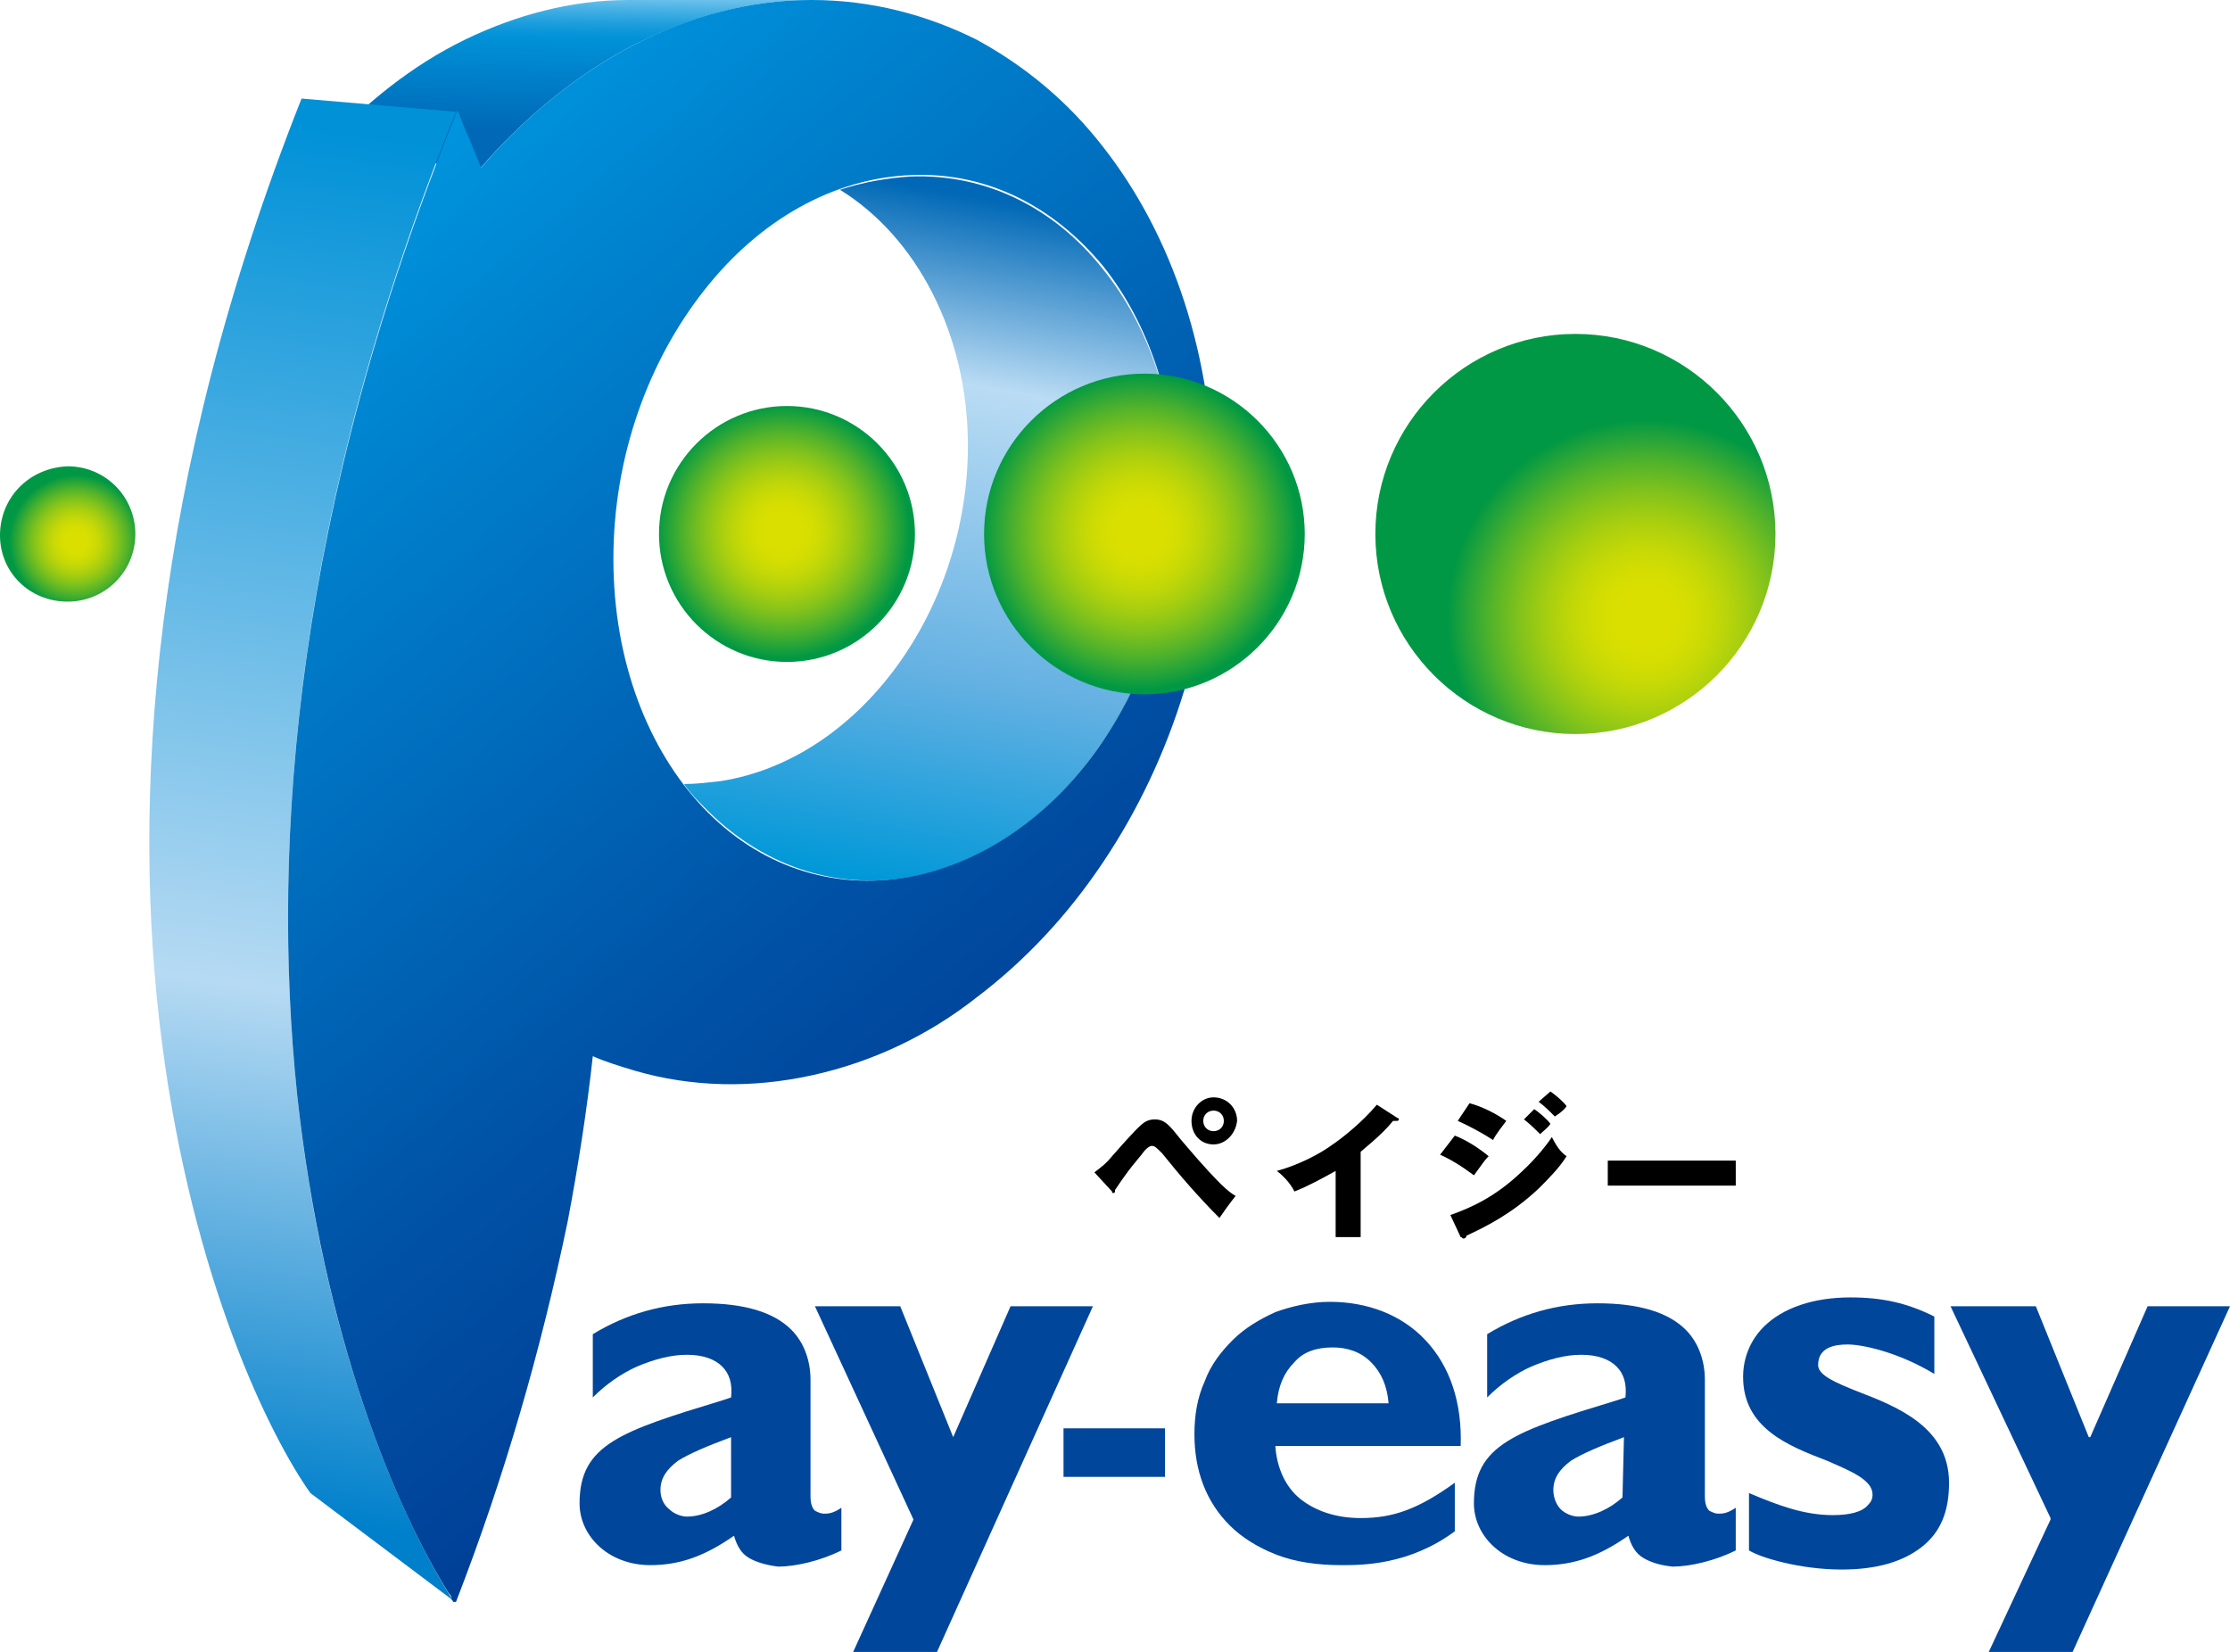
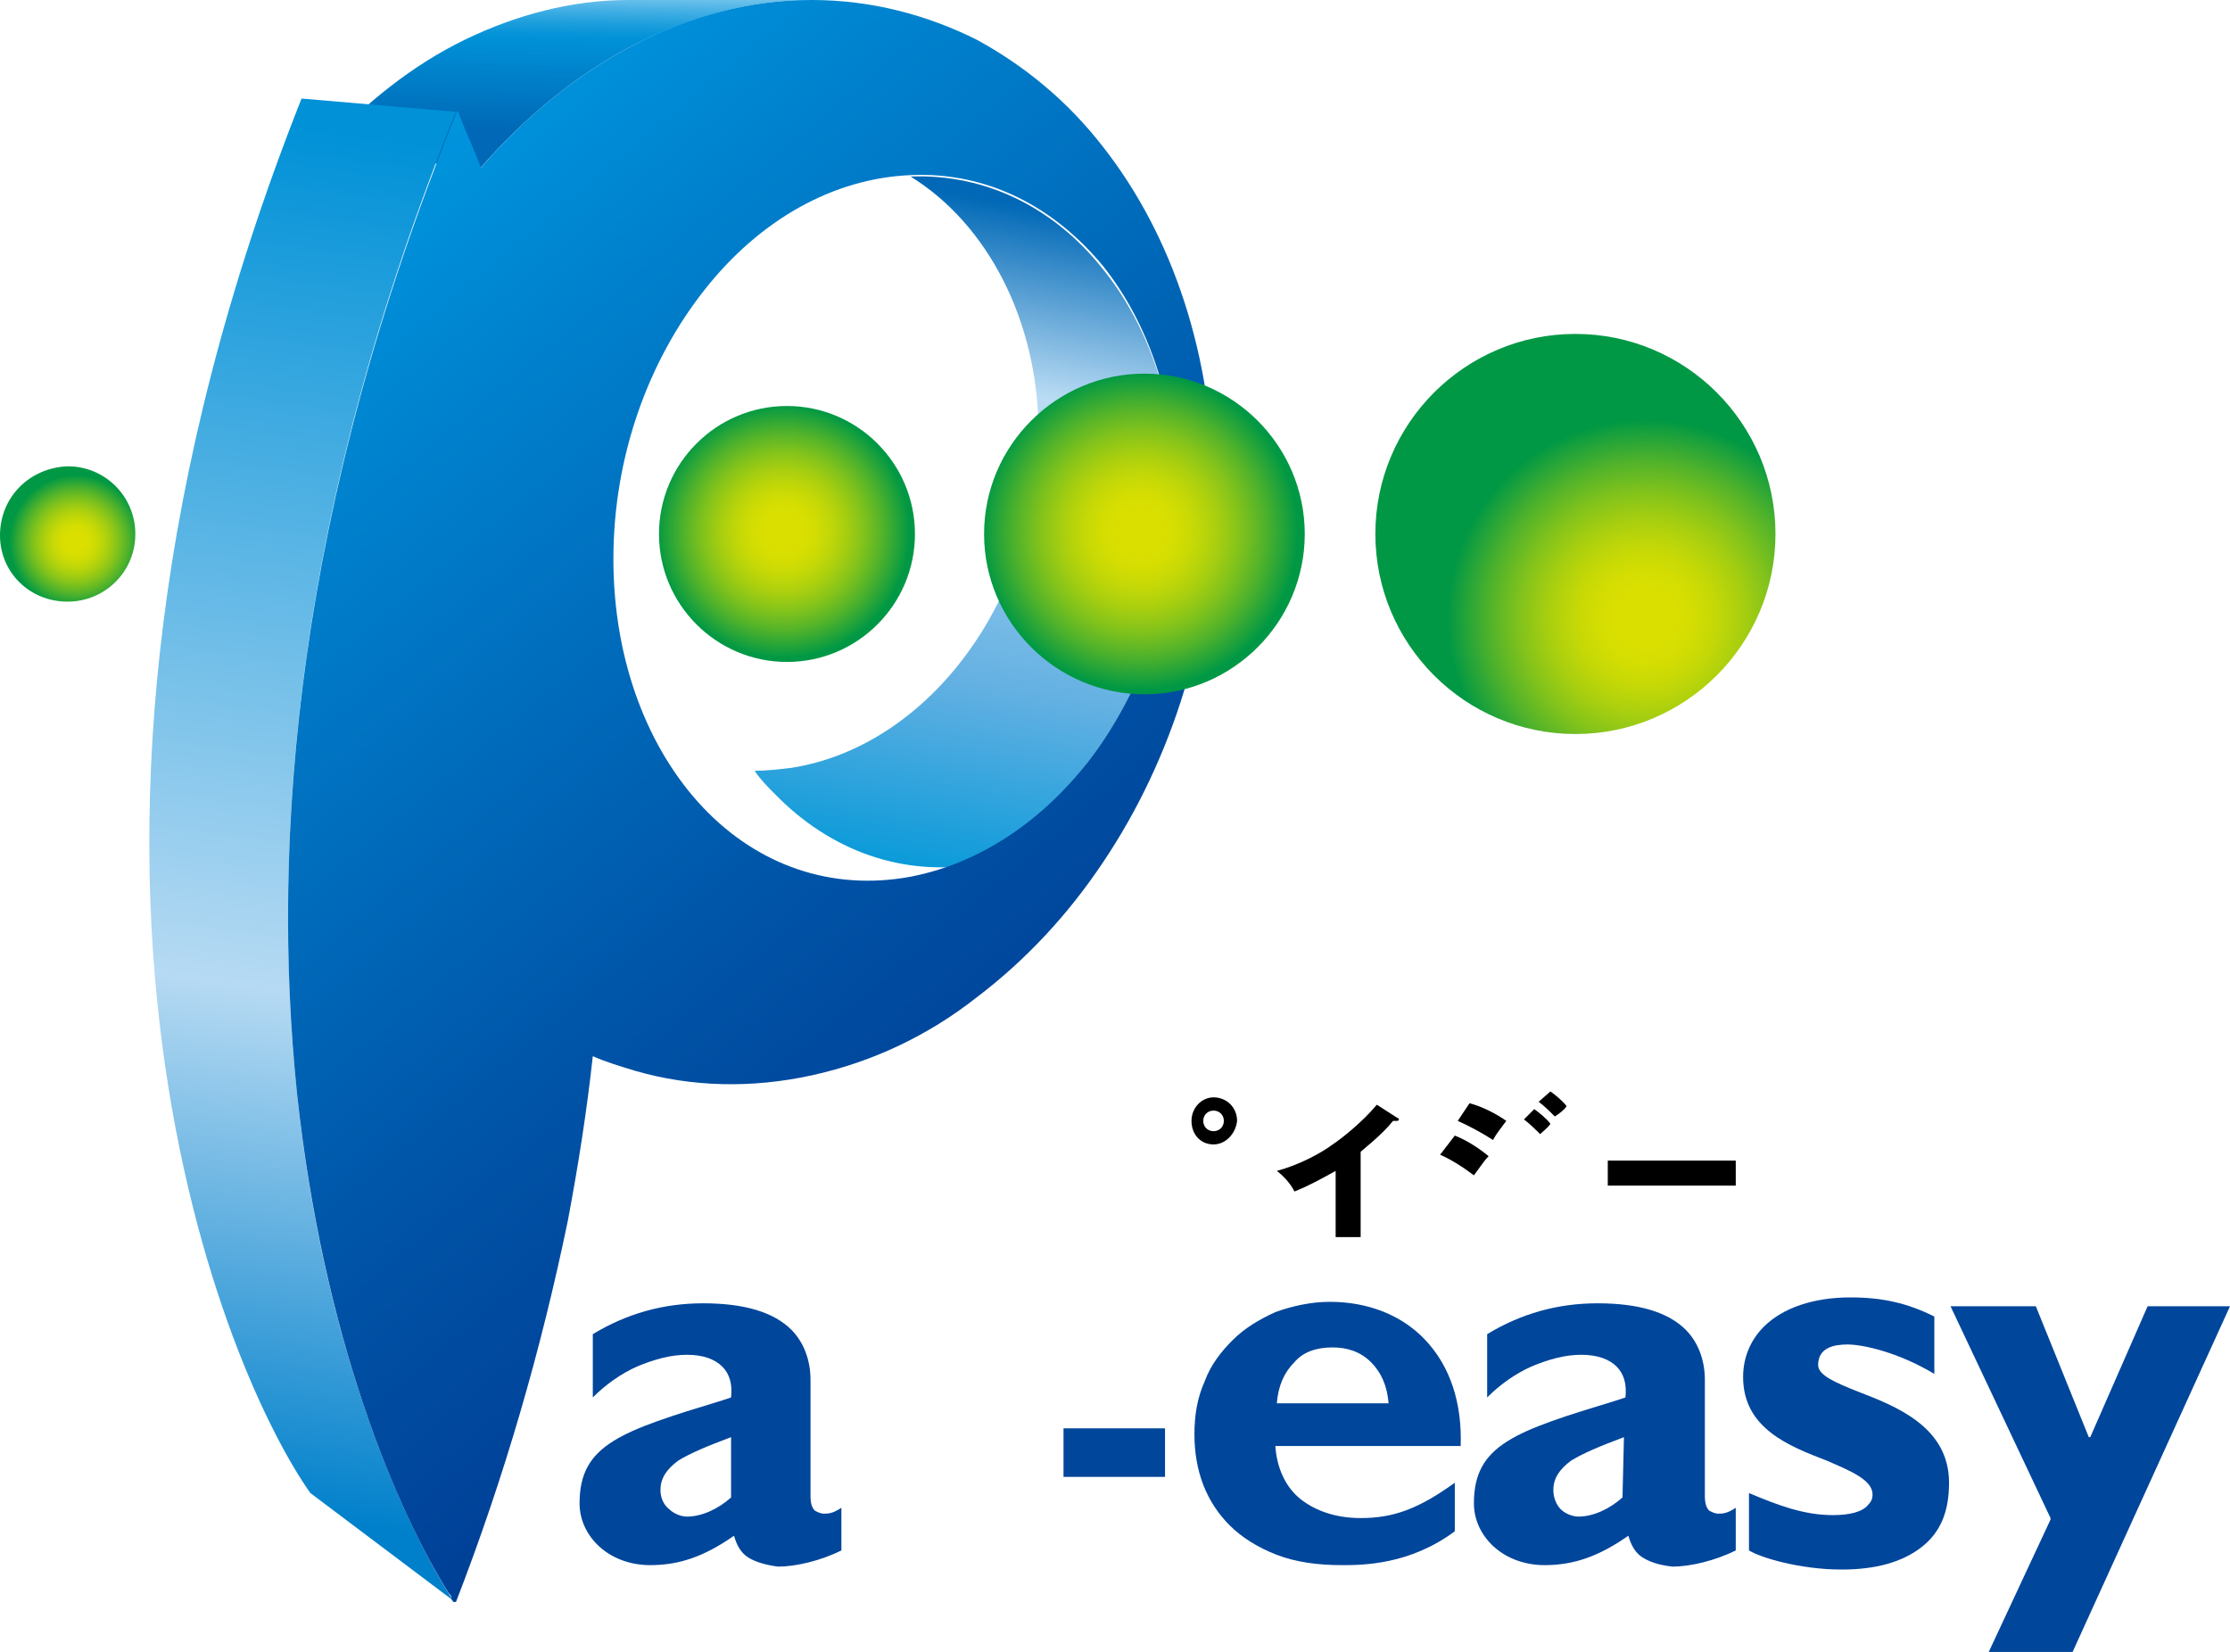
<svg xmlns="http://www.w3.org/2000/svg" version="1.1" id="レイヤー_1" x="0px" y="0px" viewBox="0 0 151.6 112.3" enable-background="new 0 0 151.6 112.3" xml:space="preserve">
  <g>
    <g>
      <g>
        <path d="M92.5,84.1h-1.7v-4.5c-0.9,0.5-1.8,1-2.8,1.4c-0.3-0.6-0.8-1.1-1.2-1.4c1.5-0.4,3-1.2,3.8-1.8c0.6-0.4,2-1.5,3-2.7L95,76     c0.1,0,0.1,0.1,0.1,0.1c0,0.1-0.1,0.1-0.2,0.1c0,0-0.1,0-0.2,0c-0.7,0.9-2.1,2-2.2,2.1V84.1z" />
        <path d="M99.9,75c0.8,0.2,1.8,0.7,2.5,1.2c-0.3,0.4-0.7,0.9-0.9,1.3c-0.6-0.4-1.7-1-2.4-1.3L99.9,75z" />
        <path d="M104.3,75.4c0.3,0.2,0.9,0.7,1.1,1c-0.2,0.3-0.5,0.5-0.7,0.7c-0.4-0.4-0.7-0.7-1.1-1L104.3,75.4z" />
        <path d="M105.4,74.2c0.3,0.2,0.9,0.7,1.1,1c-0.2,0.3-0.5,0.5-0.8,0.7c-0.4-0.4-0.7-0.7-1.1-1L105.4,74.2z" />
        <path d="M98.9,77.2c0.8,0.3,1.7,0.9,2.3,1.4c-0.3,0.3-0.4,0.5-1,1.3c-0.8-0.6-1.6-1.1-2.3-1.4L98.9,77.2z" />
-         <path d="M98.6,82.6c1.4-0.5,3-1.2,4.8-2.9c1.2-1.1,1.9-2.1,2.1-2.4c0.4,0.8,0.7,1.1,1,1.3c-0.5,0.8-1.2,1.5-1.9,2.2     c-1.8,1.7-3.6,2.6-4.9,3.2c0,0.1-0.1,0.2-0.2,0.2c-0.1,0-0.1-0.1-0.2-0.1L98.6,82.6z" />
        <path d="M118,78.9v1.7h-8.7v-1.7H118z" />
-         <path d="M74.4,79.7c0.5-0.4,0.7-0.5,1.2-1.1c1.4-1.6,1.9-2.1,2.2-2.3c0.3-0.2,0.6-0.2,0.7-0.2c0.7,0,1,0.4,1.8,1.4     c0.6,0.7,1.6,1.9,2.7,3c0.4,0.4,0.8,0.7,1,0.8c-0.4,0.5-0.9,1.2-1.1,1.5c-1.4-1.4-2.7-2.9-3.9-4.4c-0.4-0.4-0.5-0.5-0.7-0.5     c-0.2,0-0.5,0.3-0.7,0.6c-0.4,0.5-0.8,0.9-1.8,2.4c0,0,0,0.1,0,0.1c0,0.1-0.1,0.1-0.1,0.1c-0.1,0-0.1,0-0.1-0.1L74.4,79.7z" />
        <path d="M82.5,77.8c-0.9,0-1.5-0.7-1.5-1.6c0-0.9,0.7-1.6,1.5-1.6c0.9,0,1.6,0.7,1.6,1.6C84,77.1,83.3,77.8,82.5,77.8z      M82.5,75.5c-0.4,0-0.7,0.3-0.7,0.7c0,0.4,0.3,0.7,0.7,0.7c0.4,0,0.7-0.3,0.7-0.7C83.2,75.8,82.9,75.5,82.5,75.5z" />
      </g>
      <g>
        <path fill="#00469B" d="M88.4,101.9c1,0.8,2.4,1.3,4.1,1.3c2.2,0,3.9-0.6,6.4-2.4v3.3c-3.1,2.3-6.3,2.3-7.7,2.3     c-1.6,0-3.1-0.2-4.4-0.7c-1.3-0.5-2.4-1.2-3.2-2c-1.6-1.6-2.4-3.7-2.4-6.2c0-1.3,0.2-2.5,0.7-3.6c0.4-1.1,1.1-2,1.9-2.8     c0.8-0.8,1.8-1.4,2.9-1.9c1.1-0.4,2.4-0.7,3.7-0.7c2.6,0,4.9,0.9,6.5,2.6c1.7,1.8,2.5,4.3,2.4,7.2H86.7h0v0     C86.8,99.8,87.4,101.1,88.4,101.9z M94.4,95.4c-0.1-1.2-0.5-2.1-1.2-2.8c-0.7-0.7-1.6-1-2.6-1c-1.1,0-2,0.3-2.6,1     c-0.7,0.7-1.1,1.6-1.2,2.8v0h0L94.4,95.4L94.4,95.4L94.4,95.4z" />
        <path fill="#00469B" d="M130.6,105.2c-1.3,1-3.1,1.5-5.4,1.5c-2.8,0-5.5-0.8-6.3-1.3v-3.9c1.9,0.8,3.7,1.5,5.7,1.5     c1.1,0,2-0.2,2.4-0.7c0.2-0.2,0.3-0.4,0.3-0.7c0-1-1.5-1.6-3.1-2.3c-2.6-1-5.7-2.2-5.7-5.7c0-1.3,0.5-2.5,1.4-3.4     c1.3-1.3,3.4-2,5.9-2c2.2,0,3.9,0.4,5.7,1.3v3.9c-2.5-1.5-4.9-2-5.9-2c-0.9,0-2,0.2-2,1.4c0,0.7,1.2,1.2,2.7,1.8     c2.6,1,6.2,2.4,6.2,6.2C132.5,102.8,131.9,104.2,130.6,105.2z" />
-         <path fill="#00469B" d="M63.7,112.3H58l4.1-9l0,0l0,0l-6.7-14.5h5.8l3.6,8.9l0,0.1l0-0.1l3.9-8.9h5.6L63.7,112.3z" />
        <polygon fill="#00469B" points="140.9,112.3 135.2,112.3 139.4,103.3 139.4,103.3 139.4,103.2 132.6,88.8 138.4,88.8 142,97.7      142,97.7 142.1,97.7 146,88.8 151.6,88.8    " />
        <path fill="#00469B" d="M111.7,105.9c-0.5-0.3-0.8-0.8-1-1.5l0,0l0,0c-2,1.4-3.7,2-5.7,2c-1.4,0-2.7-0.5-3.6-1.4     c-0.8-0.8-1.2-1.8-1.2-2.8c0-4,2.8-4.9,9.7-7l0.6-0.2h0v0c0.1-0.9-0.1-1.6-0.6-2.1c-0.5-0.5-1.3-0.8-2.4-0.8     c-1.1,0-2.2,0.3-3.4,0.8c-1.1,0.5-2.1,1.2-3,2.1v-4.3c2.3-1.4,4.8-2.1,7.5-2.1c2.8,0,4.8,0.6,6,1.8c0.8,0.8,1.3,2,1.3,3.4v7.9     c0,0.5,0.1,0.8,0.3,1c0.2,0.1,0.4,0.2,0.6,0.2c0.3,0,0.6,0,1.2-0.4v2.9c-1.4,0.7-3.1,1.1-4.3,1.1     C112.8,106.4,112.2,106.2,111.7,105.9z M110.4,97.7c-1.6,0.6-2.8,1.1-3.6,1.6c-0.8,0.6-1.2,1.2-1.2,2c0,0.5,0.2,1,0.5,1.3     c0.3,0.3,0.8,0.5,1.2,0.5c1,0,2.1-0.5,3-1.3l0,0v0L110.4,97.7L110.4,97.7L110.4,97.7z" />
        <path fill="#00469B" d="M79.2,97.1v3.3h-6.9v-3.3H79.2z" />
        <path fill="#00469B" d="M50.9,105.9c-0.5-0.3-0.8-0.8-1-1.5l0,0l0,0c-2,1.4-3.7,2-5.7,2c-1.4,0-2.7-0.5-3.6-1.4     c-0.8-0.8-1.2-1.8-1.2-2.8c0-4,2.8-4.9,9.7-7l0.6-0.2h0l0,0c0.1-0.9-0.1-1.6-0.6-2.1c-0.5-0.5-1.3-0.8-2.4-0.8     c-1.1,0-2.2,0.3-3.4,0.8c-1.1,0.5-2.1,1.2-3,2.1v-4.3c2.3-1.4,4.8-2.1,7.5-2.1c2.8,0,4.8,0.6,6,1.8c0.8,0.8,1.3,2,1.3,3.4v7.9     c0,0.5,0.1,0.8,0.3,1c0.2,0.1,0.4,0.2,0.6,0.2c0.3,0,0.6,0,1.2-0.4v2.9c-1.4,0.7-3.1,1.1-4.3,1.1     C52.1,106.4,51.4,106.2,50.9,105.9z M49.7,97.7c-1.6,0.6-2.8,1.1-3.6,1.6c-0.8,0.6-1.2,1.2-1.2,2c0,0.5,0.2,1,0.6,1.3     c0.3,0.3,0.8,0.5,1.2,0.5c1,0,2.1-0.5,3-1.3l0,0v0L49.7,97.7L49.7,97.7L49.7,97.7z" />
      </g>
    </g>
    <g>
      <g>
        <linearGradient id="SVGID_1_" gradientUnits="userSpaceOnUse" x1="56963.344" y1="67591.352" x2="56967.441" y2="67356.664" gradientTransform="matrix(5.380000e-02 0 0 5.380000e-02 -3026.143 -3624.927)">
          <stop offset="0.2" style="stop-color:#0068B6" />
          <stop offset="0.7" style="stop-color:#0091D7" />
          <stop offset="0.736" style="stop-color:#0995D9" />
          <stop offset="0.795" style="stop-color:#21A0DD" />
          <stop offset="0.87" style="stop-color:#49B2E5" />
          <stop offset="0.956" style="stop-color:#80CAEF" />
          <stop offset="1" style="stop-color:#9ED8F5" />
        </linearGradient>
        <path fill="url(#SVGID_1_)" d="M32.6,11.5C32.6,11.5,32.6,11.4,32.6,11.5c3.1-3.6,6.7-6.5,10.6-8.5c3.8-1.9,7.8-3,11.9-3     c0,0,0.1,0,0.1,0L42.7,0c-3.8,0-7.6,1-11.1,2.7C28.1,4.4,24.8,7,22,10.1C22,10.1,30.2,11.2,32.6,11.5z" />
        <linearGradient id="SVGID_00000038370927138185571650000013245001114173533571_" gradientUnits="userSpaceOnUse" x1="57370.07" y1="68514.617" x2="57533.516" y2="67587.648" gradientTransform="matrix(5.380000e-02 0 0 5.380000e-02 -3026.143 -3624.927)">
          <stop offset="2.000000e-02" style="stop-color:#0098D8" />
          <stop offset="0.3" style="stop-color:#62B0E2" />
          <stop offset="0.7" style="stop-color:#BADCF4" />
          <stop offset="0.95" style="stop-color:#0068B6" />
        </linearGradient>
-         <path fill="url(#SVGID_00000038370927138185571650000013245001114173533571_)" d="M74.9,50.5c3.2-4.6,5.1-10.5,5.1-16.7     c0-6.2-1.9-11.7-5.1-15.6c-3.2-4-7.8-6.4-13-6.2c-1.6,0.1-3.3,0.4-4.8,0.9c5.2,3.2,8.7,9.8,8.7,17.4c0,11.1-7.3,21.3-16.8,22.8     c-0.9,0.1-1.7,0.2-2.5,0.2c0.4,0.6,0.9,1.1,1.4,1.6c3.7,3.8,8.7,5.7,14.1,4.7C67.2,58.6,71.7,55.2,74.9,50.5z" />
+         <path fill="url(#SVGID_00000038370927138185571650000013245001114173533571_)" d="M74.9,50.5c3.2-4.6,5.1-10.5,5.1-16.7     c0-6.2-1.9-11.7-5.1-15.6c-3.2-4-7.8-6.4-13-6.2c5.2,3.2,8.7,9.8,8.7,17.4c0,11.1-7.3,21.3-16.8,22.8     c-0.9,0.1-1.7,0.2-2.5,0.2c0.4,0.6,0.9,1.1,1.4,1.6c3.7,3.8,8.7,5.7,14.1,4.7C67.2,58.6,71.7,55.2,74.9,50.5z" />
        <linearGradient id="SVGID_00000044146761474682463520000015305868322902925751_" gradientUnits="userSpaceOnUse" x1="-76226.859" y1="57051.461" x2="-74369.602" y2="57312.465" gradientTransform="matrix(0 -5.380000e-02 5.380000e-02 0 -3052.923 -3993.283)">
          <stop offset="5.000000e-02" style="stop-color:#0080CB" />
          <stop offset="0.4" style="stop-color:#B6DAF3" />
          <stop offset="0.98" style="stop-color:#0091D7" />
        </linearGradient>
        <path fill="url(#SVGID_00000044146761474682463520000015305868322902925751_)" d="M21.1,101.5c-2.7-3.8-8-14.4-10.1-30.7     c-2.1-16.3-0.8-38.1,9.5-64.1l10.5,0.9C20.1,34.5,18.4,57.1,20.2,74.4c1.8,17.2,7.2,29.1,10.6,34.4L21.1,101.5z" />
        <linearGradient id="SVGID_00000029758062730558617250000006059123125683503492_" gradientUnits="userSpaceOnUse" x1="57171.809" y1="67700.68" x2="58106.906" y2="68815.047" gradientTransform="matrix(5.380000e-02 0 0 5.380000e-02 -3058.188 -3624.927)">
          <stop offset="0" style="stop-color:#0096DF" />
          <stop offset="0.203" style="stop-color:#0082CE" />
          <stop offset="0.735" style="stop-color:#0052A6" />
          <stop offset="1" style="stop-color:#004097" />
        </linearGradient>
        <path fill="url(#SVGID_00000029758062730558617250000006059123125683503492_)" d="M74.9,50.5c-3.2,4.7-7.8,8.1-13,9.1     c-5.4,1-10.4-0.8-14.1-4.7C44.1,51,41.7,45,41.7,38c0-7,2.4-13.5,6.2-18.3c3.7-4.7,8.7-7.6,14.1-7.8c5.2-0.2,9.7,2.2,13,6.2     C78.1,22,80,27.5,80,33.7C80,39.9,78.1,45.8,74.9,50.5z M75,10c-2.4-3.1-5.3-5.5-8.6-7.3C63,1,59.2,0,55.2,0c0,0-0.1,0-0.1,0     c-4.1,0-8.2,1.1-11.9,3c-3.9,2-7.5,4.9-10.5,8.4c0,0,0,0,0,0c-0.5-1.3-1.1-2.6-1.6-3.9C20.1,34.5,18.4,57.1,20.2,74.4     c1.8,16.7,6.8,28.3,10.3,33.9c0.1,0.1,0.2,0.2,0.2,0.4c0,0.1,0.1,0.1,0.1,0.2c0,0,0,0,0.1,0c0,0,0,0,0.1,0     c3.3-8.5,5.8-17.2,7.6-25.9c0.7-3.7,1.3-7.5,1.7-11.2c0.9,0.4,1.9,0.7,2.9,1c3.8,1.1,7.9,1.2,12,0.3c4.1-0.9,7.9-2.7,11.2-5.3     c3.3-2.5,6.2-5.6,8.6-9.2c4.7-7,7.5-15.8,7.5-25.1C82.5,24.2,79.7,16,75,10z" />
      </g>
      <g>
        <radialGradient id="SVGID_00000135649384785732009130000014625321251993608863_" cx="33903.645" cy="38791.41" r="95.948" gradientTransform="matrix(9.050000e-02 0 0 9.050000e-02 -3015.022 -3474.48)" gradientUnits="userSpaceOnUse">
          <stop offset="0.15" style="stop-color:#DADF00" />
          <stop offset="0.238" style="stop-color:#D4DD02" />
          <stop offset="0.353" style="stop-color:#C4D807" />
          <stop offset="0.484" style="stop-color:#A9CF0F" />
          <stop offset="0.625" style="stop-color:#83C31B" />
          <stop offset="0.776" style="stop-color:#52B32A" />
          <stop offset="0.931" style="stop-color:#18A03D" />
          <stop offset="0.99" style="stop-color:#009844" />
        </radialGradient>
        <path fill="url(#SVGID_00000135649384785732009130000014625321251993608863_)" d="M53.5,45c4.8,0,8.7-3.9,8.7-8.7     c0-4.8-3.9-8.7-8.7-8.7c-4.8,0-8.7,3.9-8.7,8.7C44.8,41.1,48.7,45,53.5,45z" />
        <radialGradient id="SVGID_00000129198036164578490170000006782057233225094818_" cx="30064.086" cy="34890.188" r="45.892" gradientTransform="matrix(9.960000e-02 0 0 9.960000e-02 -2989.218 -3438.225)" gradientUnits="userSpaceOnUse">
          <stop offset="0.15" style="stop-color:#DADF00" />
          <stop offset="0.238" style="stop-color:#D4DD02" />
          <stop offset="0.353" style="stop-color:#C4D807" />
          <stop offset="0.484" style="stop-color:#A9CF0F" />
          <stop offset="0.625" style="stop-color:#83C31B" />
          <stop offset="0.776" style="stop-color:#52B32A" />
          <stop offset="0.931" style="stop-color:#18A03D" />
          <stop offset="0.99" style="stop-color:#009844" />
        </radialGradient>
        <path fill="url(#SVGID_00000129198036164578490170000006782057233225094818_)" d="M4.6,40.9c2.5,0,4.6-2,4.6-4.6     c0-2.5-2-4.6-4.6-4.6C2,31.8,0,33.8,0,36.4C0,38.9,2,40.9,4.6,40.9z" />
        <radialGradient id="SVGID_00000103266511461963914660000013324187240754814384_" cx="25589.861" cy="30275.371" r="119.237" gradientTransform="matrix(0.114 0 0 0.114 -2805.397 -3409.413)" gradientUnits="userSpaceOnUse">
          <stop offset="0.15" style="stop-color:#DADF00" />
          <stop offset="0.238" style="stop-color:#D4DD02" />
          <stop offset="0.353" style="stop-color:#C4D807" />
          <stop offset="0.484" style="stop-color:#A9CF0F" />
          <stop offset="0.625" style="stop-color:#83C31B" />
          <stop offset="0.776" style="stop-color:#52B32A" />
          <stop offset="0.931" style="stop-color:#18A03D" />
          <stop offset="0.99" style="stop-color:#009844" />
        </radialGradient>
        <path fill="url(#SVGID_00000103266511461963914660000013324187240754814384_)" d="M107.1,49.9c7.5,0,13.6-6.1,13.6-13.6     c0-7.5-6.1-13.6-13.6-13.6c-7.5,0-13.6,6.1-13.6,13.6C93.5,43.8,99.6,49.9,107.1,49.9z" />
        <radialGradient id="SVGID_00000050645130183831627070000014192136638820649392_" cx="34170.344" cy="38791.312" r="119.934" gradientTransform="matrix(9.050000e-02 0 0 9.050000e-02 -3014.92 -3474.48)" gradientUnits="userSpaceOnUse">
          <stop offset="0.15" style="stop-color:#DADF00" />
          <stop offset="0.238" style="stop-color:#D4DD02" />
          <stop offset="0.353" style="stop-color:#C4D807" />
          <stop offset="0.484" style="stop-color:#A9CF0F" />
          <stop offset="0.625" style="stop-color:#83C31B" />
          <stop offset="0.776" style="stop-color:#52B32A" />
          <stop offset="0.931" style="stop-color:#18A03D" />
          <stop offset="0.99" style="stop-color:#009844" />
        </radialGradient>
        <path fill="url(#SVGID_00000050645130183831627070000014192136638820649392_)" d="M77.8,47.2c6,0,10.9-4.9,10.9-10.9     c0-6-4.9-10.9-10.9-10.9c-6,0-10.9,4.9-10.9,10.9C66.9,42.3,71.8,47.2,77.8,47.2z" />
      </g>
    </g>
  </g>
</svg>